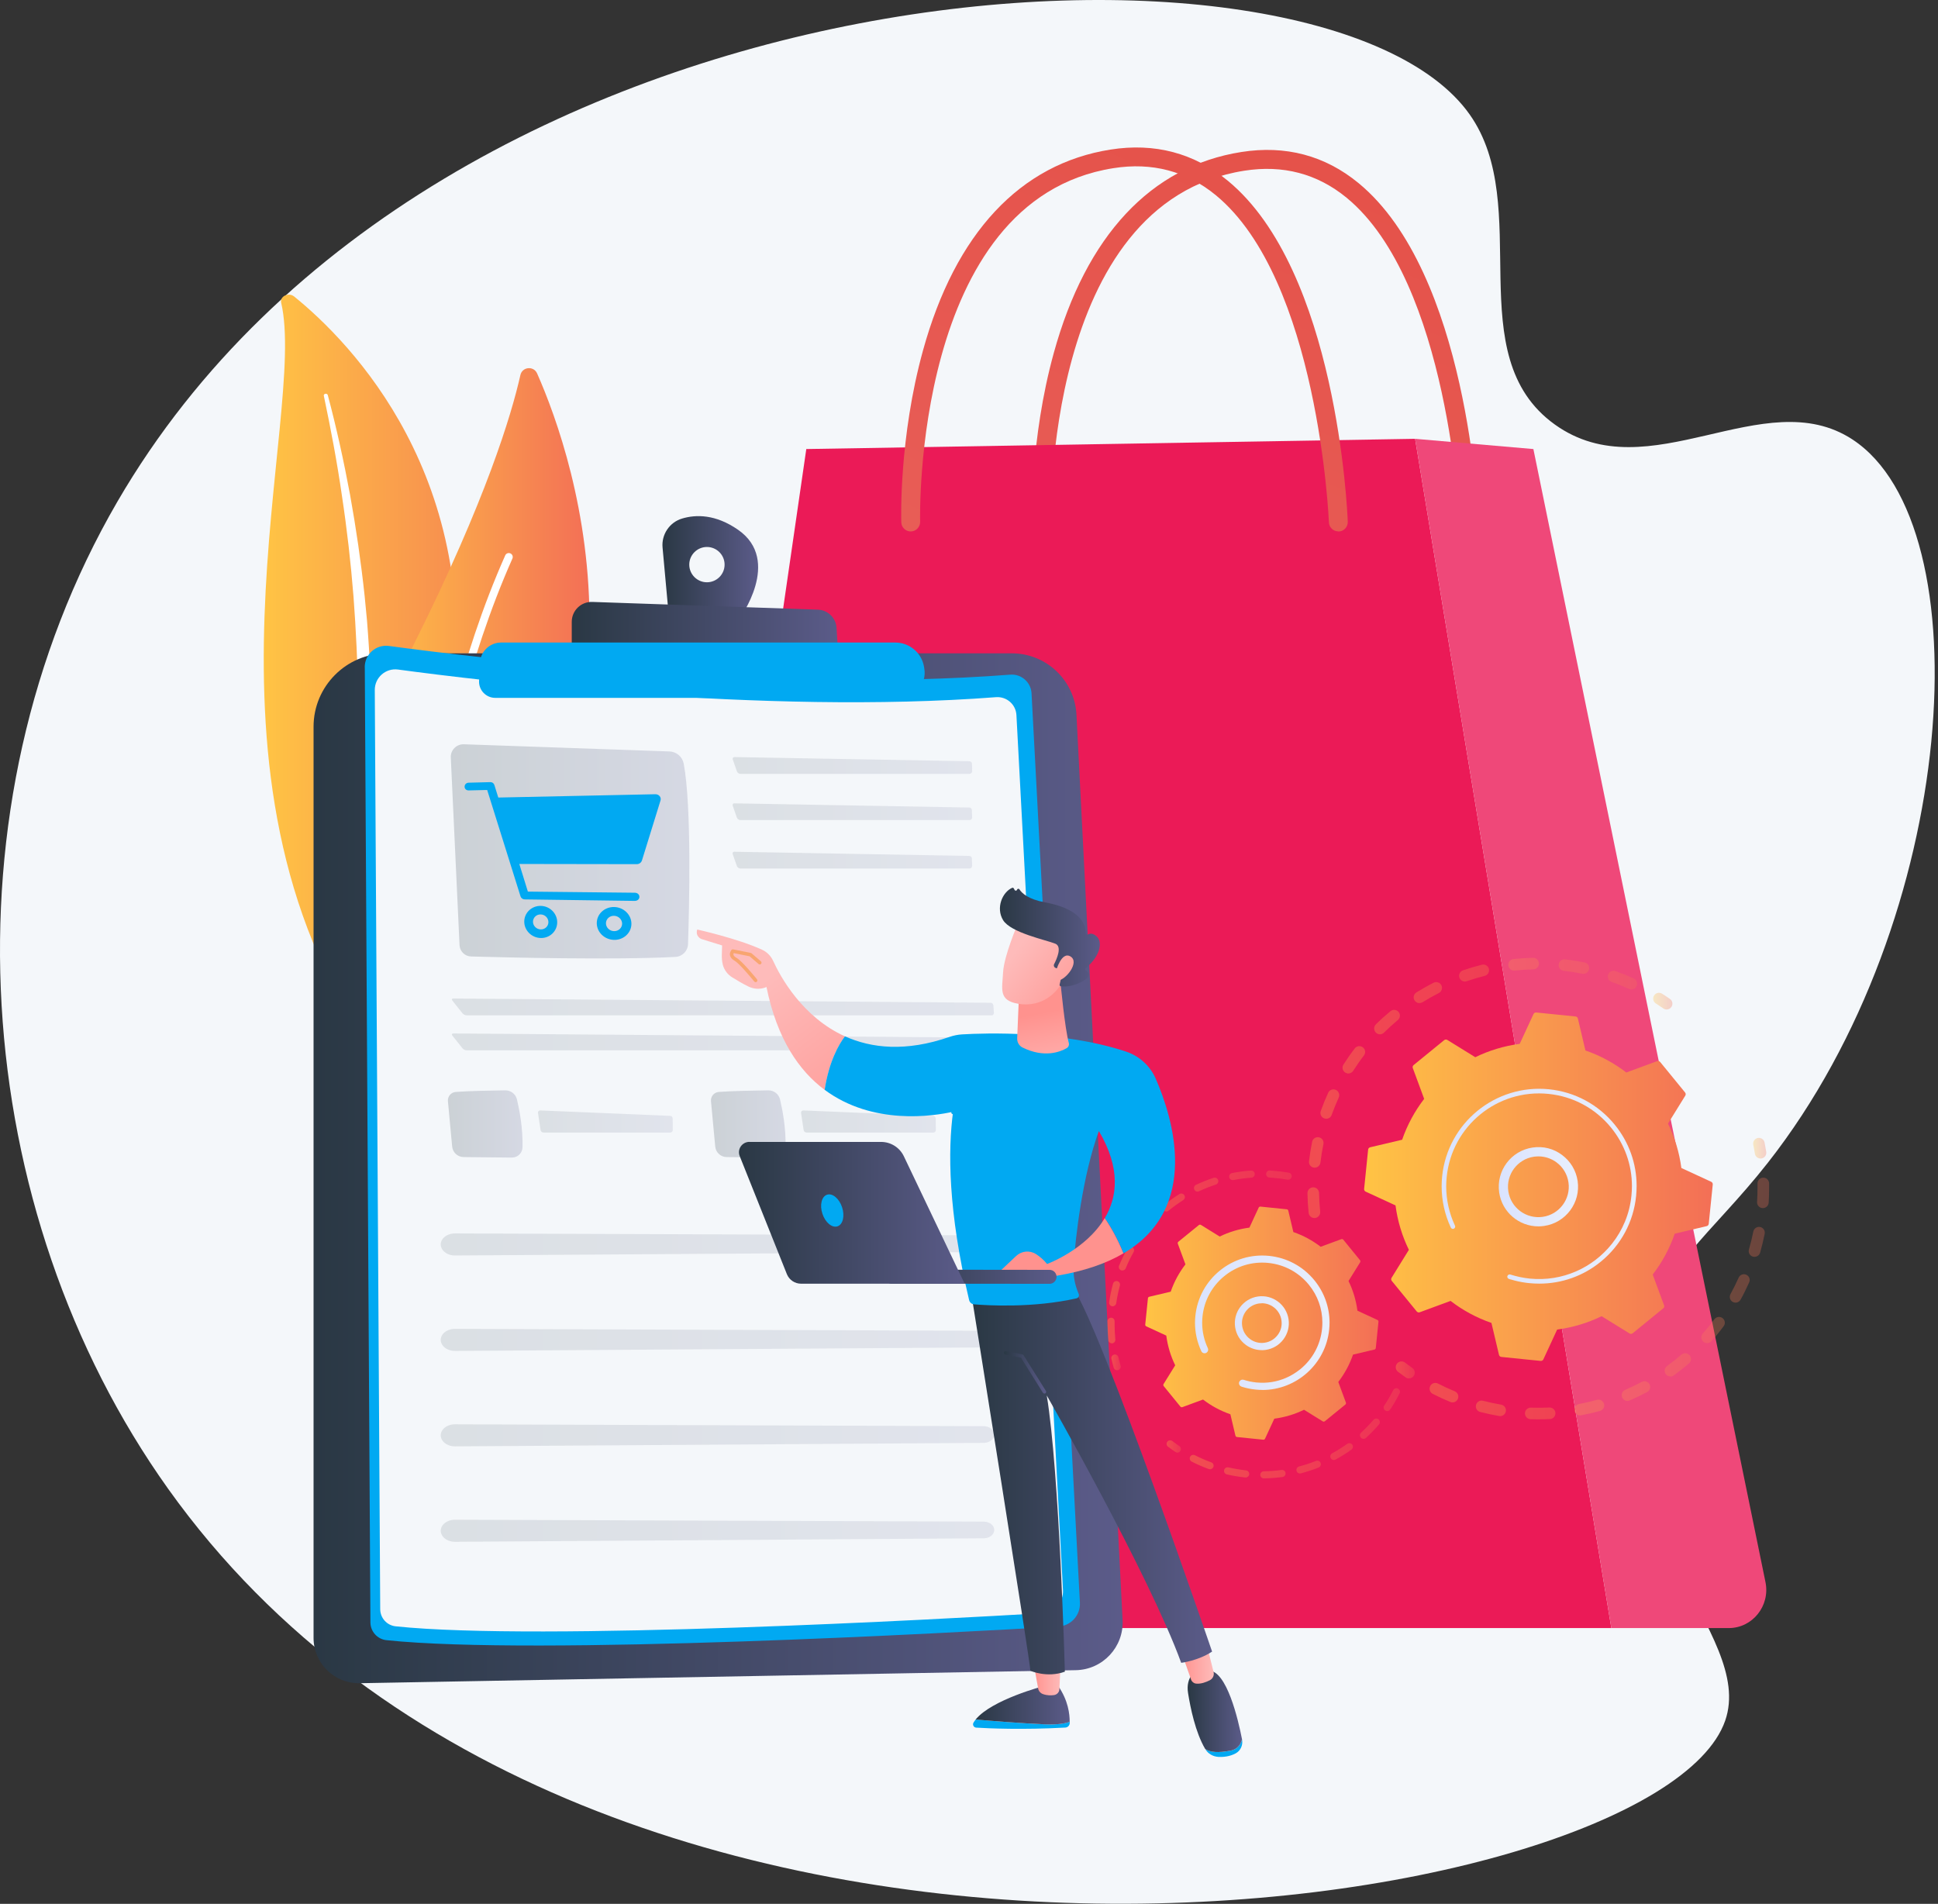
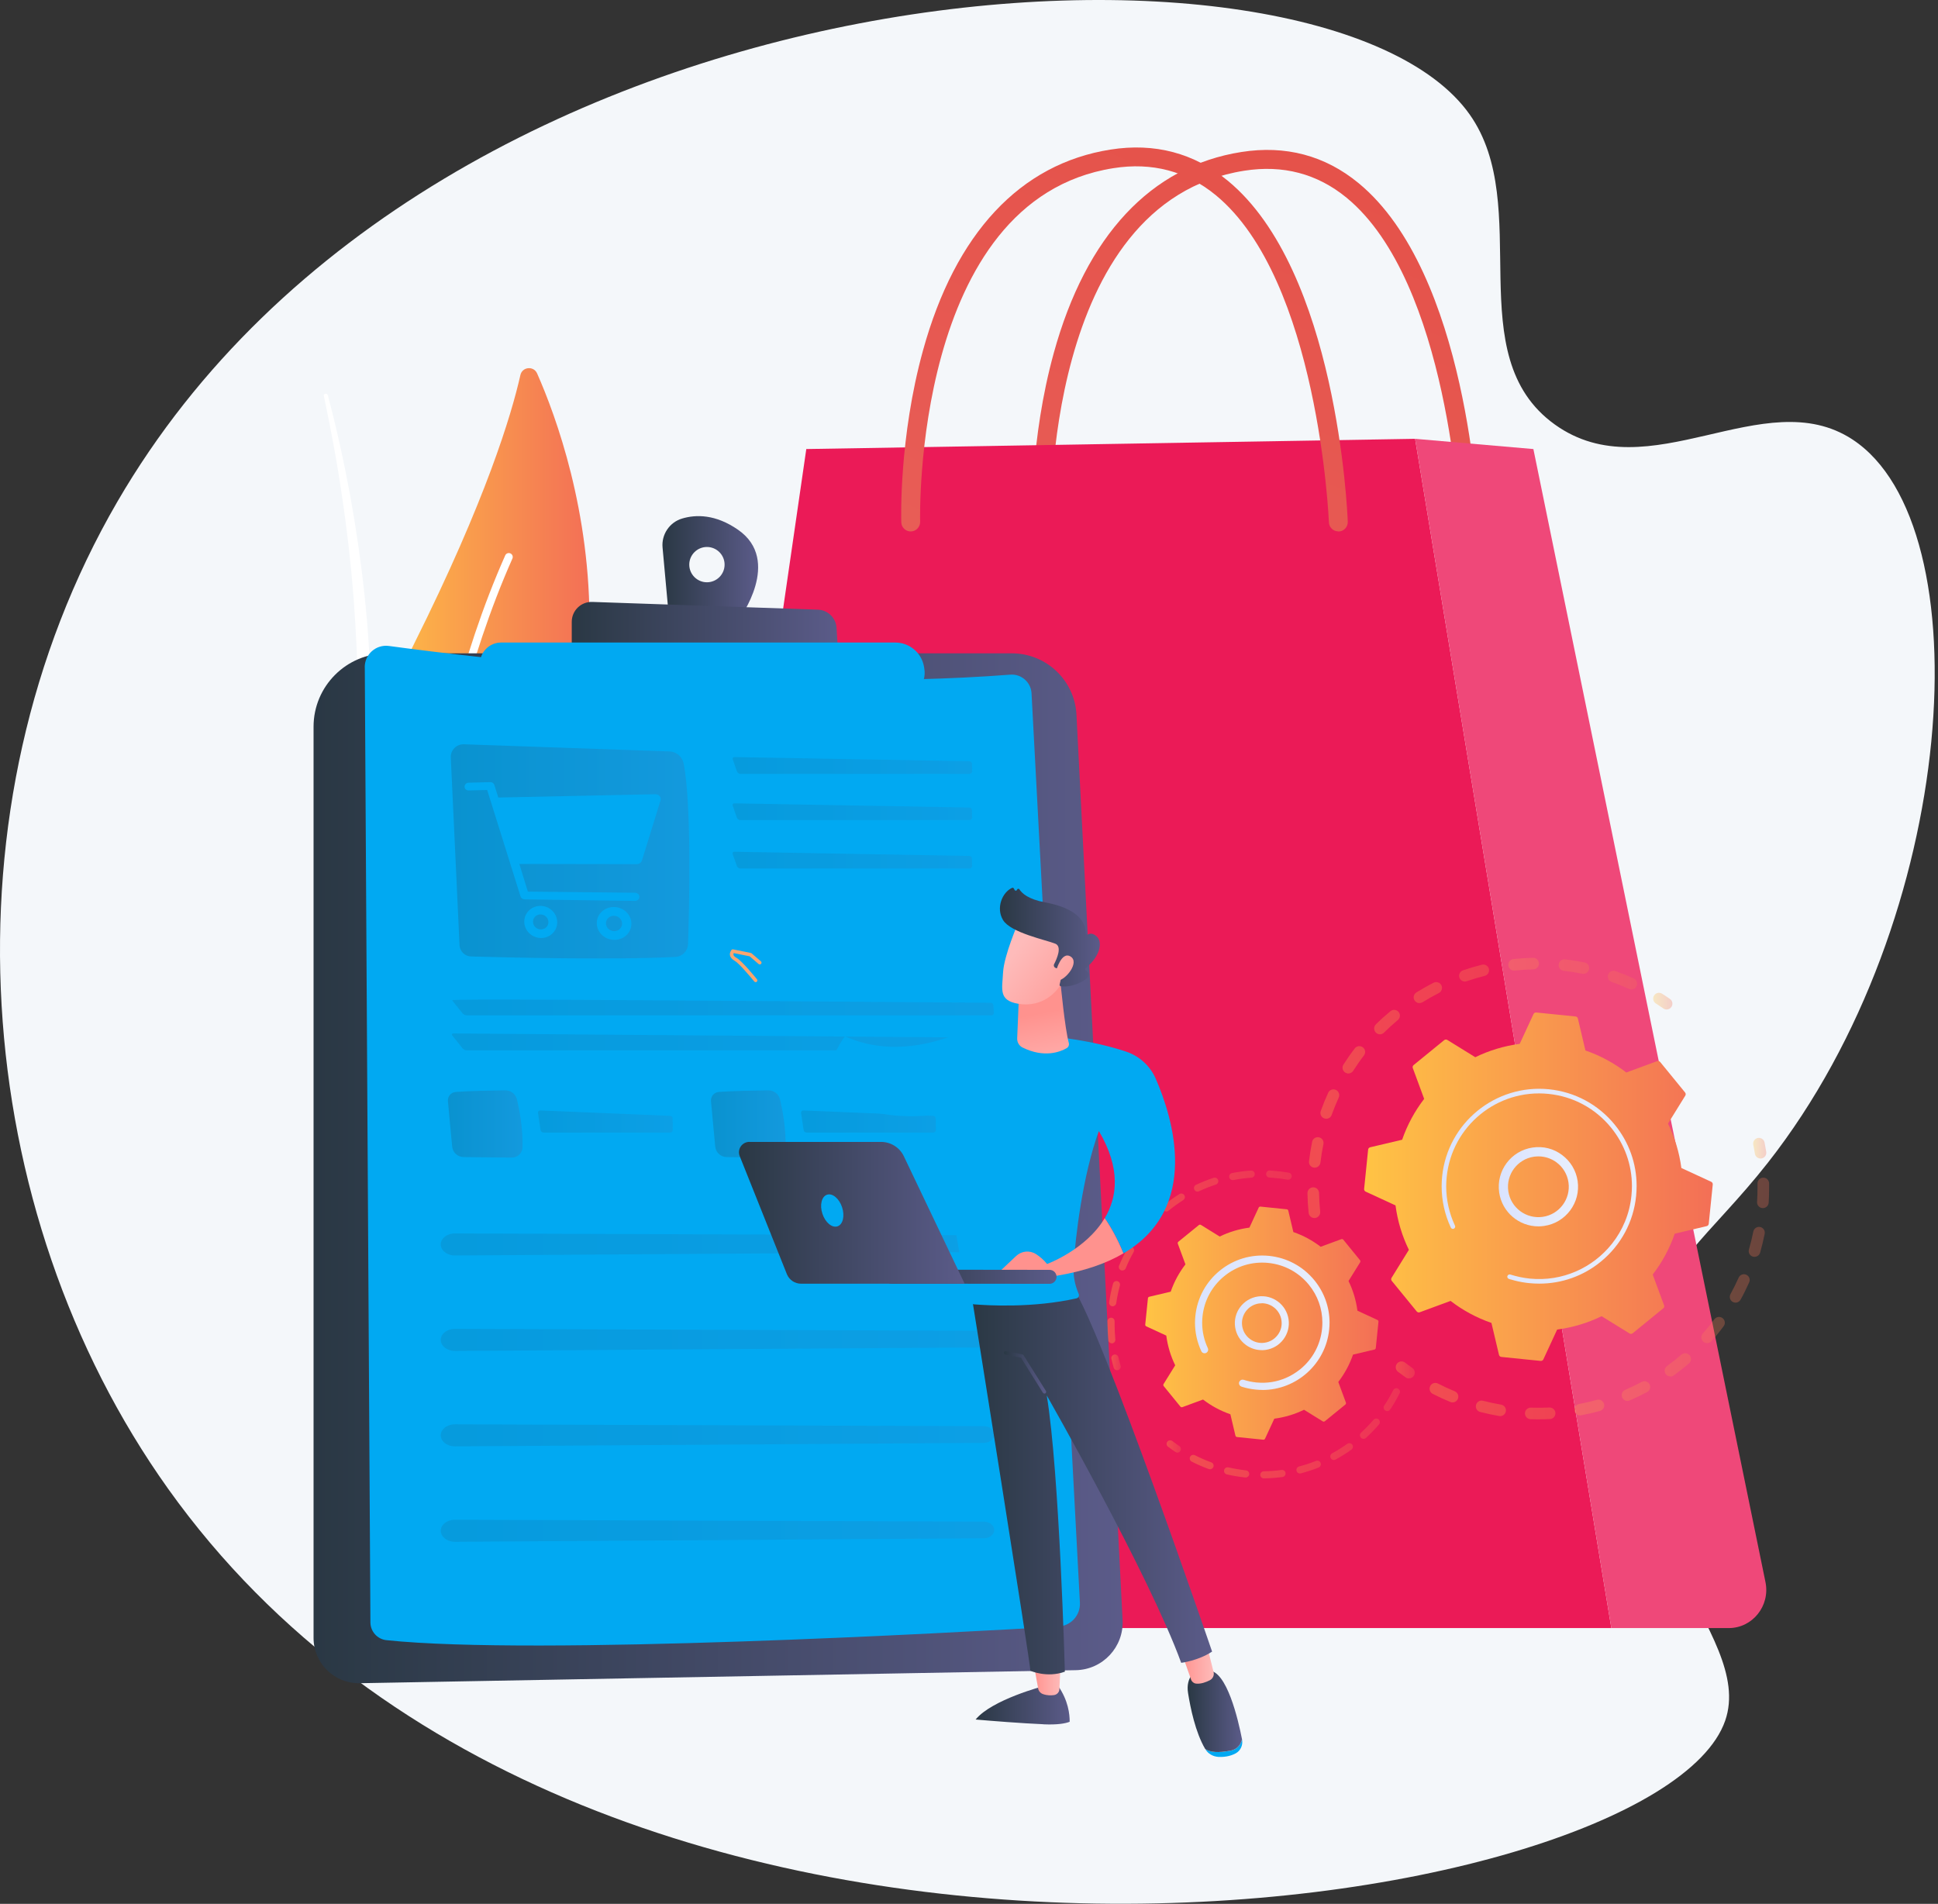
<svg xmlns="http://www.w3.org/2000/svg" width="509" height="500" viewBox="0 0 509 500" fill="none">
  <rect x="0" y="0" width="509" height="500" fill="#333333" stroke="none" />
  <g clip-path="url(#clip0_241_7941)">
    <path d="M385.995 30.06C403.059 54.207 383.045 93.343 408.37 111.493C433.023 129.169 463.299 100.206 486.526 115.409C520.982 137.982 514.704 241.236 464.299 305.386C449.137 324.684 436.482 332.187 430.876 354.007C418.828 400.858 461.152 428.74 453.103 451.903C434.974 504.079 156.1 547.867 44.193 391.046C-8.031 317.82 -15.85 212.06 30.834 131.741C115.219 -13.417 347.704 -24.114 385.995 30.06Z" fill="#F4F7FA" />
-     <path d="M73.845 79.5C73.452 77.813 75.812 76.699 77.271 77.878C92.007 89.82 127.381 125.549 118.562 188.012C107.498 266.382 126.414 294.968 149.969 312.414C149.969 312.414 117.628 304.207 97.286 275.195C47.34 203.951 80.877 109.413 73.845 79.5Z" fill="url(#paint0_linear_241_7941)" />
    <g style="mix-blend-mode:soft-light">
      <path d="M85.058 103.974C86.894 112.706 88.549 121.453 89.811 130.234C91.139 139.014 92.139 147.828 92.844 156.657C93.499 165.487 93.958 174.333 93.991 183.163C94.057 192.009 93.696 200.839 93.286 209.718C92.942 218.58 92.532 227.508 93.172 236.502C93.811 245.479 95.696 254.538 99.45 263.023C100.384 265.137 101.368 267.25 102.499 269.281C103.58 271.345 104.761 273.36 105.99 275.342C108.465 279.323 111.252 283.173 114.35 286.826C120.579 294.116 128.086 300.586 136.348 306.058C137.216 306.631 138.462 306.5 139.134 305.747C139.79 305.01 139.642 303.961 138.806 303.371C136.839 301.979 134.889 300.586 133.02 299.112C132.069 298.391 131.168 297.638 130.234 296.901C129.348 296.131 128.414 295.393 127.562 294.591C124.054 291.462 120.792 288.136 117.841 284.614C111.907 277.603 107.154 269.789 103.548 261.68C101.794 257.617 100.4 253.44 99.384 249.181C98.368 244.922 97.729 240.597 97.368 236.239C96.663 227.508 96.975 218.662 97.253 209.8C97.516 200.937 97.712 192.009 97.466 183.114C97.368 178.658 97.171 174.202 96.876 169.763C96.745 167.535 96.565 165.323 96.401 163.095C96.204 160.868 95.991 158.656 95.761 156.445C94.811 147.582 93.532 138.752 91.942 129.955C90.303 121.175 88.402 112.427 86.09 103.761C86.025 103.516 85.746 103.352 85.451 103.417C85.172 103.466 84.992 103.712 85.041 103.941L85.058 103.974Z" fill="white" />
    </g>
    <path d="M112.006 267.07C110.203 268.986 107.023 268.429 105.941 266.038C99.942 252.818 86.385 213.895 108.777 169.042C127.693 131.168 134.348 108.84 136.676 98.503C137.167 96.308 140.167 96.029 141.069 98.077C151.068 120.716 177.442 197.693 112.006 267.07Z" fill="url(#paint1_linear_241_7941)" />
    <g style="mix-blend-mode:soft-light">
      <path d="M108.728 265.677C108.728 265.677 108.597 265.694 108.531 265.677C107.957 265.677 107.515 265.202 107.515 264.629C107.515 263.99 108.777 199.708 132.692 145.862C132.922 145.338 133.528 145.108 134.053 145.338C134.578 145.567 134.807 146.173 134.578 146.697C110.826 200.151 109.58 264.023 109.564 264.662C109.564 265.169 109.187 265.579 108.711 265.661L108.728 265.677Z" fill="white" />
    </g>
    <path d="M273.546 140.227C272.219 140.227 271.12 139.162 271.071 137.819C271.038 136.918 270.465 115.523 276.775 92.671C285.266 61.89 302.298 43.657 326.016 39.922C337.638 38.087 347.998 40.839 356.8 48.08C385.502 71.67 388.24 134.968 388.338 137.655C388.387 139.014 387.322 140.178 385.961 140.227C384.585 140.259 383.437 139.211 383.388 137.851C383.355 137.213 380.634 74.078 353.653 51.913C345.982 45.623 336.95 43.231 326.787 44.837C274.054 53.126 275.989 136.852 276.021 137.688C276.071 139.047 274.989 140.194 273.628 140.243C273.595 140.243 273.579 140.243 273.546 140.243V140.227Z" fill="url(#paint2_linear_241_7941)" />
    <path d="M169.196 411.277L211.766 117.931L371.668 115.245L423.204 427.577H183.047C174.507 427.577 167.95 419.861 169.196 411.277Z" fill="#EB1A57" />
    <path d="M402.714 117.931L371.668 115.245L423.204 427.577H454.037C460.282 427.577 464.954 421.745 463.692 415.52L402.73 117.931H402.714Z" fill="#EF4879" />
    <path d="M351.507 139.555C350.179 139.555 349.081 138.507 349.031 137.18C348.999 136.541 346.278 73.406 319.297 51.242C311.625 44.951 302.593 42.559 292.43 44.165C239.731 52.454 241.632 136.18 241.665 137.016C241.698 138.376 240.632 139.522 239.272 139.571C237.895 139.621 236.764 138.539 236.715 137.18C236.682 136.279 236.108 114.884 242.419 92.032C250.91 61.251 267.941 43.018 291.66 39.283C303.282 37.448 313.641 40.2 322.444 47.441C351.146 71.031 353.883 134.329 353.982 137.016C354.031 138.376 352.965 139.539 351.605 139.588C351.572 139.588 351.539 139.588 351.507 139.588V139.555Z" fill="url(#paint3_linear_241_7941)" />
    <path d="M82.353 190.862C82.353 180.214 90.991 171.581 101.646 171.581H265.744C274.793 171.581 282.267 178.674 282.726 187.701L294.84 425.464C295.2 432.54 289.627 438.503 282.546 438.634L94.466 442.058C87.811 442.173 82.353 436.816 82.353 430.165V190.862Z" fill="url(#paint4_linear_241_7941)" />
    <path d="M95.794 175.234C95.778 171.827 98.777 169.189 102.154 169.648C124.562 172.679 201.62 182.082 265.335 177.184C268.236 176.954 270.76 179.166 270.924 182.065L283.628 420.893C283.808 424.169 281.3 426.971 278.022 427.167C251.221 428.756 140.872 434.883 101.515 430.755C99.122 430.509 97.302 428.494 97.286 426.086L95.81 175.234H95.794Z" fill="#01A9F2" />
-     <path d="M98.433 181.214C98.416 177.937 101.301 175.398 104.547 175.84C126.118 178.756 200.275 187.799 261.581 183.097C264.384 182.884 266.81 184.998 266.957 187.799L279.185 417.633C279.349 420.778 276.94 423.481 273.792 423.662C248.008 425.185 141.805 431.083 103.924 427.118C101.613 426.872 99.875 424.939 99.859 422.613L98.433 181.214Z" fill="#F4F7FA" />
    <path opacity="0.2" d="M118.398 198.938L120.693 248.214C120.775 249.853 122.086 251.163 123.742 251.196C132.872 251.458 161.328 252.146 177.392 251.311C179.212 251.212 180.654 249.754 180.703 247.936C181.015 238.697 181.687 211.798 179.572 200.56C179.228 198.742 177.671 197.415 175.818 197.349L121.84 195.466C119.89 195.4 118.3 197.005 118.398 198.955V198.938Z" fill="url(#paint5_linear_241_7941)" />
    <g opacity="0.6">
      <path opacity="0.2" d="M254.663 203.23C255.04 203.23 255.335 202.919 255.335 202.542L255.286 200.609C255.286 200.233 254.958 199.921 254.581 199.921L192.915 198.824C192.538 198.824 192.342 199.102 192.456 199.463L193.555 202.608C193.686 202.968 194.096 203.247 194.473 203.247H254.663V203.23Z" fill="url(#paint6_linear_241_7941)" />
    </g>
    <g opacity="0.6">
      <path opacity="0.2" d="M192.899 210.963C192.522 210.963 192.325 211.241 192.44 211.601L193.538 214.747C193.669 215.107 194.079 215.386 194.456 215.386H254.647C255.024 215.386 255.319 215.074 255.319 214.698L255.27 212.765C255.27 212.388 254.942 212.077 254.565 212.077L192.899 210.979V210.963Z" fill="url(#paint7_linear_241_7941)" />
    </g>
    <g opacity="0.6">
      <path opacity="0.2" d="M192.899 223.675C192.522 223.675 192.325 223.953 192.44 224.314L193.538 227.459C193.669 227.819 194.079 228.098 194.456 228.098H254.647C255.024 228.098 255.319 227.787 255.319 227.41L255.27 225.477C255.27 225.1 254.942 224.789 254.565 224.789L192.899 223.691V223.675Z" fill="url(#paint8_linear_241_7941)" />
    </g>
    <g opacity="0.6">
-       <path opacity="0.2" d="M260.401 266.677C260.778 266.677 261.073 266.365 261.04 265.989L260.909 264.039C260.876 263.662 260.548 263.351 260.188 263.351L119.054 262.237C118.677 262.237 118.562 262.466 118.792 262.761L121.464 266.12C121.693 266.414 122.201 266.66 122.578 266.66H260.401V266.677Z" fill="url(#paint9_linear_241_7941)" />
+       <path opacity="0.2" d="M260.401 266.677C260.778 266.677 261.073 266.365 261.04 265.989L260.909 264.039C260.876 263.662 260.548 263.351 260.188 263.351C118.677 262.237 118.562 262.466 118.792 262.761L121.464 266.12C121.693 266.414 122.201 266.66 122.578 266.66H260.401V266.677Z" fill="url(#paint9_linear_241_7941)" />
    </g>
    <g opacity="0.6">
      <path opacity="0.2" d="M119.054 271.427C118.677 271.427 118.562 271.657 118.792 271.951L121.464 275.31C121.693 275.605 122.201 275.85 122.578 275.85H260.401C260.778 275.85 261.073 275.539 261.04 275.162L260.909 273.213C260.876 272.836 260.548 272.525 260.188 272.525L119.054 271.411V271.427Z" fill="url(#paint10_linear_241_7941)" />
    </g>
    <path opacity="0.2" d="M119.677 286.777C123.005 286.515 129.25 286.4 132.692 286.351C134.151 286.334 135.43 287.317 135.774 288.726C136.429 291.478 137.347 296.245 137.233 301.307C137.2 302.814 135.954 304.027 134.446 304.01L121.759 303.879C120.202 303.863 118.907 302.667 118.759 301.127L117.644 289.201C117.53 287.973 118.448 286.875 119.677 286.777Z" fill="url(#paint11_linear_241_7941)" />
    <g opacity="0.6">
      <path opacity="0.2" d="M141.888 291.626C141.511 291.626 141.249 291.904 141.298 292.281L141.97 296.77C142.019 297.146 142.38 297.441 142.757 297.441H176.032C176.409 297.441 176.721 297.13 176.704 296.753L176.671 293.755C176.671 293.379 176.36 293.051 175.983 293.051L141.888 291.626Z" fill="url(#paint12_linear_241_7941)" />
    </g>
    <path opacity="0.2" d="M188.769 286.777C192.096 286.515 198.342 286.4 201.784 286.351C203.243 286.334 204.521 287.317 204.866 288.726C205.521 291.478 206.439 296.245 206.324 301.307C206.292 302.814 205.046 304.027 203.538 304.01L190.851 303.879C189.293 303.863 187.998 302.667 187.851 301.127L186.736 289.201C186.622 287.973 187.539 286.875 188.769 286.777Z" fill="url(#paint13_linear_241_7941)" />
    <g opacity="0.6">
      <path opacity="0.2" d="M210.98 291.626C210.603 291.626 210.341 291.904 210.39 292.281L211.062 296.77C211.111 297.146 211.472 297.441 211.849 297.441H245.124C245.501 297.441 245.812 297.13 245.796 296.753L245.763 293.755C245.763 293.379 245.452 293.051 245.075 293.051L210.98 291.626Z" fill="url(#paint14_linear_241_7941)" />
    </g>
    <g opacity="0.6">
      <path opacity="0.2" d="M115.874 327.567C116.316 328.845 117.808 329.746 119.513 329.729L258.352 328.812C259.925 328.812 261.171 327.796 261.138 326.568C261.105 325.372 259.86 324.422 258.335 324.422L119.496 323.93C117.038 323.93 115.251 325.732 115.874 327.567Z" fill="url(#paint15_linear_241_7941)" />
    </g>
    <g opacity="0.6">
      <path opacity="0.2" d="M115.874 352.631C116.316 353.909 117.808 354.81 119.513 354.793L258.352 353.876C259.925 353.876 261.171 352.86 261.138 351.632C261.105 350.436 259.86 349.486 258.335 349.486L119.496 348.994C117.038 348.994 115.251 350.796 115.874 352.631Z" fill="url(#paint16_linear_241_7941)" />
    </g>
    <g opacity="0.6">
      <path opacity="0.2" d="M115.874 377.695C116.316 378.973 117.808 379.874 119.513 379.857L258.352 378.94C259.925 378.94 261.171 377.924 261.138 376.696C261.105 375.5 259.86 374.55 258.335 374.55L119.496 374.058C117.038 374.058 115.251 375.86 115.874 377.695Z" fill="url(#paint17_linear_241_7941)" />
    </g>
    <g opacity="0.6">
      <path opacity="0.2" d="M115.874 402.759C116.316 404.036 117.808 404.937 119.513 404.921L258.352 404.004C259.925 404.004 261.171 402.988 261.138 401.759C261.105 400.564 259.86 399.613 258.335 399.613L119.496 399.122C117.038 399.122 115.251 400.924 115.874 402.759Z" fill="url(#paint18_linear_241_7941)" />
    </g>
    <path d="M173.212 209.046C172.934 208.718 172.507 208.571 172.065 208.587L130.872 209.456L129.839 206.146C129.692 205.688 129.266 205.393 128.774 205.409L123.119 205.557C122.512 205.557 122.021 205.999 122.021 206.605C122.021 207.211 122.512 207.604 123.119 207.588L127.954 207.473L136.708 235.404C136.855 235.879 137.298 236.19 137.789 236.207L166.705 236.6C167.377 236.6 167.934 236.19 167.934 235.535C167.934 234.88 167.377 234.454 166.705 234.454L138.642 234.159L136.396 226.902L167.246 226.951C167.885 226.951 168.426 226.542 168.606 225.968L173.474 210.242C173.606 209.832 173.524 209.406 173.245 209.079L173.212 209.046Z" fill="#01A9F2" />
    <path d="M142.002 237.91C139.626 237.878 137.691 239.729 137.691 242.039C137.691 244.348 139.609 246.281 142.002 246.347C144.396 246.412 146.346 244.561 146.346 242.219C146.346 239.876 144.396 237.943 142.002 237.91ZM142.002 244.086C140.888 244.054 139.986 243.153 139.986 242.071C139.986 240.99 140.888 240.122 142.002 240.155C143.117 240.171 144.035 241.072 144.035 242.17C144.035 243.267 143.133 244.119 142.002 244.086Z" fill="#01A9F2" />
    <path d="M161.262 238.205C158.771 238.172 156.738 240.056 156.738 242.432C156.738 244.807 158.754 246.773 161.262 246.838C163.77 246.904 165.836 245.004 165.836 242.612C165.836 240.22 163.787 238.238 161.262 238.205ZM161.262 244.545C160.099 244.512 159.148 243.595 159.148 242.481C159.148 241.367 160.099 240.482 161.262 240.515C162.426 240.531 163.393 241.465 163.393 242.579C163.393 243.693 162.443 244.578 161.262 244.545Z" fill="#01A9F2" />
    <path d="M193.866 139.146C187.932 135.017 182.785 135.099 179.162 136.18C175.851 137.163 173.704 140.358 174.015 143.782L175.572 160.851L194.194 162.506C194.194 162.506 205.488 147.238 193.866 139.146ZM185.67 152.922C183.113 152.922 181.031 150.842 181.031 148.286C181.031 145.731 183.113 143.651 185.67 143.651C188.227 143.651 190.309 145.731 190.309 148.286C190.309 150.842 188.227 152.922 185.67 152.922Z" fill="url(#paint19_linear_241_7941)" />
    <path d="M150.166 171.892V163.308C150.166 160.343 152.625 157.968 155.592 158.083L214.799 160.114C217.422 160.196 219.553 162.276 219.717 164.897L220.208 173.137L150.182 171.892H150.166Z" fill="url(#paint20_linear_241_7941)" />
    <path d="M126.053 174.055C126.2 171.09 128.643 168.747 131.626 168.747H235.14C238.861 168.747 242.041 171.417 242.681 175.087L242.763 175.595C243.451 179.608 240.369 183.278 236.288 183.278H130.085C127.643 183.278 125.708 181.246 125.823 178.805L126.053 174.055Z" fill="#01A9F2" />
    <g opacity="0.3">
      <path d="M345.212 319.884C344.442 319.884 343.786 319.311 343.704 318.524C343.524 316.821 343.425 315.084 343.393 313.364C343.393 312.529 344.048 311.841 344.884 311.824H344.917C345.737 311.824 346.425 312.479 346.441 313.315C346.474 314.953 346.573 316.608 346.736 318.213C346.818 319.049 346.212 319.786 345.392 319.884C345.343 319.884 345.278 319.884 345.228 319.884H345.212ZM345.31 306.664C345.31 306.664 345.196 306.664 345.13 306.664C344.294 306.566 343.704 305.812 343.802 304.977C343.999 303.273 344.278 301.553 344.622 299.866C344.786 299.047 345.589 298.522 346.409 298.686C347.228 298.85 347.753 299.653 347.589 300.472C347.261 302.061 346.999 303.699 346.802 305.321C346.704 306.091 346.048 306.664 345.294 306.664H345.31ZM348.31 293.804C348.146 293.804 347.966 293.772 347.802 293.723C347.015 293.444 346.605 292.576 346.884 291.789C347.458 290.168 348.113 288.562 348.835 286.99C349.179 286.22 350.08 285.892 350.851 286.236C351.621 286.58 351.949 287.481 351.605 288.251C350.933 289.742 350.31 291.265 349.753 292.805C349.539 293.428 348.949 293.821 348.327 293.821L348.31 293.804ZM354.129 281.928C353.851 281.928 353.572 281.846 353.31 281.682C352.605 281.24 352.392 280.29 352.851 279.585C353.769 278.144 354.769 276.702 355.818 275.342C356.326 274.671 357.276 274.556 357.949 275.064C358.621 275.572 358.735 276.522 358.227 277.193C357.227 278.488 356.293 279.847 355.408 281.223C355.113 281.682 354.621 281.928 354.129 281.928ZM362.44 271.64C362.046 271.64 361.653 271.493 361.358 271.181C360.768 270.592 360.768 269.625 361.358 269.035C362.571 267.823 363.866 266.66 365.194 265.563C365.833 265.022 366.8 265.12 367.325 265.759C367.866 266.398 367.767 267.365 367.128 267.889C365.866 268.937 364.653 270.051 363.489 271.198C363.194 271.493 362.801 271.64 362.423 271.64H362.44ZM372.816 263.449C372.308 263.449 371.816 263.204 371.521 262.729C371.078 262.024 371.291 261.074 372.013 260.632C373.472 259.731 374.996 258.862 376.52 258.093C377.274 257.716 378.176 258.011 378.569 258.748C378.946 259.501 378.651 260.402 377.914 260.795C376.455 261.533 375.012 262.352 373.635 263.204C373.39 263.351 373.111 263.433 372.832 263.433L372.816 263.449ZM428.45 259.845C428.237 259.845 428.024 259.796 427.827 259.714C426.335 259.043 424.811 258.42 423.27 257.88C422.483 257.601 422.073 256.733 422.352 255.947C422.631 255.16 423.499 254.751 424.286 255.029C425.909 255.602 427.532 256.258 429.089 256.962C429.859 257.306 430.187 258.207 429.843 258.977C429.581 259.534 429.04 259.862 428.466 259.862L428.45 259.845ZM384.749 257.781C384.126 257.781 383.536 257.388 383.307 256.766C383.028 255.979 383.454 255.111 384.241 254.833C385.864 254.276 387.536 253.784 389.208 253.358C390.027 253.162 390.847 253.653 391.044 254.456C391.24 255.275 390.749 256.094 389.945 256.291C388.355 256.684 386.782 257.159 385.241 257.683C385.077 257.732 384.913 257.765 384.749 257.765V257.781ZM415.861 255.766C415.762 255.766 415.664 255.766 415.549 255.734C413.943 255.406 412.32 255.144 410.697 254.964C409.861 254.865 409.271 254.112 409.37 253.276C409.468 252.441 410.222 251.851 411.058 251.949C412.763 252.146 414.484 252.424 416.172 252.768C416.992 252.932 417.533 253.735 417.352 254.554C417.205 255.275 416.566 255.766 415.861 255.766ZM397.65 254.898C396.879 254.898 396.223 254.325 396.141 253.538C396.06 252.703 396.65 251.966 397.486 251.867C399.19 251.687 400.928 251.573 402.649 251.54C402.649 251.54 402.665 251.54 402.682 251.54C403.501 251.54 404.173 252.195 404.206 253.031C404.223 253.866 403.551 254.554 402.715 254.587C401.075 254.62 399.436 254.734 397.813 254.898C397.764 254.898 397.699 254.898 397.65 254.898Z" fill="url(#paint21_linear_241_7941)" />
      <path d="M437.728 265.12C437.433 265.12 437.122 265.038 436.859 264.842C436.22 264.399 435.548 263.957 434.892 263.531C434.187 263.089 433.974 262.139 434.433 261.434C434.876 260.73 435.827 260.517 436.531 260.976C437.236 261.418 437.925 261.877 438.597 262.352C439.285 262.827 439.449 263.777 438.974 264.465C438.679 264.891 438.203 265.12 437.728 265.12Z" fill="url(#paint22_linear_241_7941)" />
    </g>
    <g opacity="0.3">
      <path d="M462.397 304.256C461.659 304.256 461.02 303.732 460.905 302.978C460.774 302.208 460.643 301.422 460.479 300.652C460.315 299.833 460.84 299.03 461.659 298.866C462.479 298.703 463.282 299.227 463.446 300.046C463.61 300.865 463.758 301.684 463.889 302.503C464.02 303.339 463.462 304.108 462.627 304.24C462.545 304.24 462.463 304.256 462.381 304.256H462.397Z" fill="url(#paint23_linear_241_7941)" />
      <path d="M404.076 372.747C403.371 372.747 402.682 372.748 401.977 372.715C401.141 372.682 400.486 371.978 400.519 371.142C400.551 370.307 401.256 369.651 402.092 369.684C403.715 369.733 405.338 369.733 406.928 369.651C407.764 369.619 408.485 370.257 408.518 371.093C408.567 371.928 407.911 372.649 407.075 372.682C406.092 372.731 405.092 372.747 404.092 372.747H404.076ZM393.995 371.896C393.913 371.896 393.831 371.896 393.732 371.879C392.06 371.601 390.388 371.24 388.749 370.814C387.93 370.602 387.454 369.782 387.667 368.963C387.88 368.144 388.7 367.669 389.52 367.882C391.077 368.292 392.667 368.619 394.257 368.898C395.076 369.045 395.634 369.815 395.503 370.651C395.372 371.388 394.732 371.912 394.011 371.912L393.995 371.896ZM414.993 371.732C414.271 371.732 413.632 371.224 413.501 370.503C413.353 369.684 413.894 368.881 414.714 368.734C416.287 368.439 417.877 368.062 419.418 367.636C420.222 367.407 421.058 367.882 421.287 368.685C421.517 369.488 421.041 370.323 420.238 370.552C418.599 371.011 416.943 371.388 415.271 371.699C415.173 371.715 415.074 371.732 414.993 371.732ZM381.488 368.308C381.291 368.308 381.094 368.275 380.914 368.193C379.357 367.555 377.799 366.834 376.291 366.064C375.554 365.687 375.259 364.77 375.636 364.016C376.013 363.263 376.931 362.984 377.685 363.361C379.111 364.098 380.586 364.77 382.078 365.392C382.848 365.703 383.225 366.604 382.897 367.374C382.651 367.964 382.094 368.308 381.488 368.308ZM427.434 367.931C426.844 367.931 426.287 367.587 426.041 367.014C425.713 366.244 426.057 365.359 426.827 365.015C428.303 364.376 429.762 363.672 431.188 362.919C431.925 362.525 432.843 362.804 433.237 363.541C433.63 364.278 433.351 365.196 432.614 365.589C431.122 366.391 429.581 367.129 428.024 367.8C427.827 367.882 427.631 367.931 427.418 367.931H427.434ZM438.728 361.493C438.253 361.493 437.794 361.28 437.499 360.871C437.007 360.199 437.154 359.249 437.826 358.758C439.121 357.807 440.4 356.808 441.613 355.76C442.252 355.219 443.203 355.285 443.76 355.924C444.301 356.562 444.236 357.513 443.596 358.07C442.318 359.167 440.974 360.232 439.597 361.231C439.334 361.428 439.023 361.526 438.712 361.526L438.728 361.493ZM448.35 352.746C447.989 352.746 447.629 352.614 447.35 352.369C446.727 351.812 446.662 350.862 447.219 350.223C448.284 349.011 449.317 347.749 450.268 346.471C450.776 345.8 451.71 345.652 452.399 346.16C453.071 346.668 453.218 347.618 452.71 348.29C451.71 349.649 450.628 350.976 449.497 352.238C449.202 352.582 448.776 352.746 448.366 352.746H448.35ZM455.841 342.114C455.595 342.114 455.349 342.048 455.103 341.934C454.366 341.524 454.103 340.607 454.497 339.87C455.267 338.461 455.988 337.003 456.644 335.545C456.988 334.775 457.89 334.431 458.644 334.775C459.414 335.119 459.759 336.02 459.414 336.773C458.726 338.313 457.972 339.853 457.152 341.328C456.874 341.835 456.349 342.114 455.825 342.114H455.841ZM460.808 330.09C460.677 330.09 460.529 330.073 460.381 330.024C459.578 329.795 459.103 328.959 459.349 328.14C459.791 326.6 460.185 325.011 460.496 323.439C460.66 322.62 461.463 322.079 462.283 322.243C463.103 322.407 463.643 323.209 463.48 324.029C463.152 325.683 462.742 327.354 462.283 328.976C462.086 329.647 461.48 330.073 460.824 330.073L460.808 330.09ZM463.004 317.279C463.004 317.279 462.939 317.279 462.906 317.279C462.07 317.23 461.431 316.509 461.48 315.674C461.545 314.494 461.595 313.299 461.595 312.119C461.595 311.693 461.595 311.267 461.595 310.841C461.578 310.006 462.234 309.301 463.086 309.285C463.939 309.252 464.611 309.924 464.643 310.776C464.643 311.218 464.643 311.677 464.643 312.119C464.643 313.364 464.611 314.625 464.529 315.854C464.479 316.657 463.807 317.279 463.021 317.279H463.004Z" fill="url(#paint24_linear_241_7941)" />
      <path d="M370.046 362.018C369.751 362.018 369.439 361.936 369.177 361.739C368.505 361.264 367.833 360.773 367.177 360.265C366.505 359.757 366.39 358.807 366.899 358.135C367.407 357.463 368.357 357.349 369.029 357.857C369.652 358.332 370.292 358.807 370.931 359.249C371.619 359.724 371.783 360.674 371.308 361.362C371.013 361.788 370.537 362.001 370.062 362.001L370.046 362.018Z" fill="url(#paint25_linear_241_7941)" />
    </g>
    <path d="M372.095 344.424C372.292 344.653 372.603 344.751 372.882 344.637L380.979 341.655C384.176 344.112 387.782 346.078 391.716 347.438L393.699 355.825C393.765 356.12 394.011 356.333 394.322 356.366L404.633 357.414C404.928 357.447 405.223 357.283 405.354 357.005L408.977 349.174C413.091 348.634 417.025 347.438 420.647 345.669L427.991 350.206C428.253 350.37 428.581 350.337 428.811 350.157L436.843 343.605C437.072 343.408 437.17 343.097 437.056 342.818L434.072 334.726C436.531 331.531 438.498 327.927 439.859 323.996L448.251 322.014C448.546 321.948 448.759 321.702 448.792 321.391L449.841 311.087C449.874 310.792 449.71 310.497 449.432 310.366L441.596 306.746C441.055 302.634 439.859 298.703 438.088 295.082L442.629 287.743C442.793 287.481 442.76 287.153 442.58 286.924L436.023 278.897C435.826 278.668 435.515 278.57 435.236 278.684L427.139 281.666C423.942 279.208 420.336 277.243 416.402 275.883L414.419 267.496C414.353 267.201 414.107 266.988 413.796 266.955L403.485 265.907C403.19 265.874 402.895 266.038 402.764 266.316L399.141 274.147C395.027 274.687 391.093 275.883 387.47 277.652L380.127 273.114C379.865 272.951 379.537 272.983 379.307 273.164L371.275 279.716C371.046 279.913 370.947 280.224 371.062 280.503L374.046 288.595C371.587 291.79 369.62 295.393 368.259 299.325L359.867 301.307C359.572 301.373 359.358 301.618 359.326 301.93L358.277 312.234C358.244 312.529 358.408 312.823 358.686 312.955L366.522 316.575C367.063 320.687 368.259 324.618 370.03 328.239L365.489 335.578C365.325 335.84 365.358 336.167 365.538 336.397L372.095 344.424Z" fill="url(#paint26_linear_241_7941)" />
    <path d="M404.043 322.079C398.961 322.079 394.503 318.361 393.749 313.184C392.913 307.499 396.847 302.208 402.535 301.373C405.289 300.963 408.026 301.651 410.255 303.322C412.485 304.977 413.943 307.401 414.353 310.153C415.189 315.838 411.255 321.129 405.567 321.964C405.059 322.046 404.551 322.079 404.043 322.079ZM404.059 303.699C403.666 303.699 403.272 303.732 402.879 303.781C398.519 304.42 395.503 308.482 396.142 312.84C396.781 317.197 400.846 320.212 405.207 319.573C409.567 318.934 412.583 314.871 411.944 310.514C411.632 308.401 410.518 306.549 408.813 305.272C407.419 304.24 405.764 303.699 404.076 303.699H404.059Z" fill="url(#paint27_linear_241_7941)" />
    <path d="M404.256 337.117C403.387 337.117 402.502 337.068 401.633 336.986C401.355 336.954 401.076 336.921 400.797 336.888C399.437 336.708 398.093 336.413 396.798 336.02C396.781 336.02 396.765 336.02 396.749 336.02C396.7 336.02 396.65 335.987 396.601 335.971C396.503 335.938 396.404 335.905 396.306 335.872C396.044 335.791 395.88 335.545 395.88 335.299C395.88 335.234 395.88 335.168 395.913 335.119C396.011 334.808 396.355 334.627 396.683 334.726C398.322 335.25 400.027 335.61 401.765 335.791C410.37 336.659 418.386 332.94 423.385 326.617C426.172 323.095 428.008 318.786 428.483 314.003C428.565 313.168 428.614 312.332 428.614 311.497C428.614 305.91 426.697 300.521 423.123 296.131C419.009 291.085 413.173 287.94 406.682 287.285C393.29 285.925 381.324 295.705 379.963 309.072C379.882 309.891 379.832 310.727 379.832 311.546C379.832 315.117 380.619 318.639 382.127 321.866C382.16 321.948 382.193 322.03 382.193 322.128C382.193 322.358 382.062 322.571 381.849 322.685C381.537 322.833 381.176 322.685 381.045 322.39C379.455 318.999 378.636 315.297 378.636 311.546C378.636 310.678 378.685 309.809 378.767 308.957C380.193 294.918 392.782 284.664 406.813 286.072C413.616 286.76 419.746 290.053 424.074 295.344C427.844 299.948 429.844 305.599 429.844 311.464C429.844 312.332 429.795 313.217 429.713 314.101C429.024 320.9 425.729 327.026 420.435 331.351C415.829 335.119 410.174 337.117 404.289 337.117H404.256Z" fill="url(#paint28_linear_241_7941)" />
    <g opacity="0.3">
      <path d="M293.414 359.872C293.004 359.872 292.627 359.609 292.512 359.2C292.283 358.43 292.086 357.66 291.906 356.874C291.791 356.366 292.102 355.874 292.61 355.743C293.119 355.629 293.61 355.94 293.741 356.448C293.905 357.185 294.102 357.939 294.315 358.659C294.463 359.151 294.184 359.675 293.676 359.822C293.594 359.855 293.496 359.855 293.414 359.855V359.872Z" fill="url(#paint29_linear_241_7941)" />
      <path d="M292.02 352.795C291.545 352.795 291.135 352.434 291.086 351.959C290.955 350.6 290.873 349.207 290.873 347.847C290.873 347.553 290.873 347.274 290.873 346.979C290.873 346.455 291.348 346.078 291.824 346.062C292.348 346.062 292.758 346.504 292.742 347.012C292.742 347.29 292.742 347.569 292.742 347.847C292.742 349.158 292.807 350.469 292.938 351.779C292.988 352.287 292.611 352.746 292.102 352.811C292.07 352.811 292.037 352.811 292.004 352.811L292.02 352.795ZM292.234 343.064C292.234 343.064 292.152 343.064 292.102 343.064C291.594 342.982 291.234 342.507 291.316 341.999C291.545 340.361 291.889 338.706 292.332 337.117C292.463 336.626 292.988 336.331 293.479 336.462C293.971 336.593 294.266 337.117 294.135 337.609C293.725 339.132 293.397 340.705 293.168 342.261C293.102 342.72 292.693 343.064 292.234 343.064ZM294.791 333.677C294.676 333.677 294.545 333.661 294.43 333.612C293.955 333.415 293.725 332.875 293.922 332.383C294.561 330.843 295.282 329.336 296.102 327.895C296.364 327.436 296.922 327.288 297.381 327.534C297.823 327.796 297.987 328.353 297.741 328.812C296.954 330.188 296.266 331.63 295.659 333.088C295.512 333.448 295.168 333.661 294.791 333.661V333.677ZM299.577 325.208C299.38 325.208 299.184 325.143 299.02 325.028C298.61 324.717 298.512 324.127 298.823 323.717C299.807 322.39 300.888 321.096 302.036 319.9C302.396 319.524 302.987 319.507 303.364 319.868C303.741 320.228 303.757 320.818 303.396 321.195C302.298 322.341 301.282 323.57 300.331 324.831C300.151 325.077 299.872 325.208 299.577 325.208ZM306.298 318.164C306.019 318.164 305.757 318.049 305.577 317.82C305.249 317.427 305.314 316.837 305.708 316.509C306.986 315.461 308.347 314.478 309.756 313.593C310.199 313.315 310.773 313.446 311.051 313.888C311.33 314.331 311.199 314.904 310.756 315.182C309.429 316.034 308.117 316.968 306.904 317.967C306.724 318.115 306.527 318.18 306.314 318.18L306.298 318.164ZM314.526 312.955C314.182 312.955 313.838 312.758 313.674 312.414C313.461 311.939 313.658 311.382 314.117 311.169C315.625 310.465 317.182 309.842 318.756 309.318C319.247 309.154 319.772 309.433 319.936 309.924C320.1 310.415 319.821 310.94 319.329 311.103C317.821 311.595 316.346 312.185 314.903 312.856C314.772 312.922 314.641 312.938 314.51 312.938L314.526 312.955ZM323.771 309.924C323.329 309.924 322.935 309.613 322.854 309.17C322.755 308.663 323.083 308.171 323.591 308.073C325.214 307.762 326.886 307.532 328.541 307.418C329.066 307.385 329.509 307.778 329.541 308.286C329.574 308.81 329.181 309.252 328.673 309.285C327.083 309.4 325.509 309.613 323.952 309.908C323.886 309.908 323.837 309.924 323.771 309.924ZM338.327 309.809C338.327 309.809 338.213 309.809 338.163 309.809C336.819 309.564 335.442 309.4 334.049 309.301C333.836 309.301 333.639 309.269 333.426 309.269C332.902 309.236 332.508 308.794 332.541 308.286C332.574 307.762 333.016 307.352 333.525 307.401C333.738 307.401 333.967 307.434 334.18 307.45C335.623 307.549 337.065 307.729 338.491 307.975C338.999 308.073 339.344 308.548 339.245 309.056C339.163 309.514 338.77 309.826 338.327 309.826V309.809Z" fill="url(#paint30_linear_241_7941)" />
    </g>
    <g opacity="0.3">
      <path d="M331.934 388.261C331.426 388.261 330.999 387.851 330.999 387.344C330.999 386.819 331.409 386.393 331.917 386.393C333.475 386.377 335.048 386.262 336.589 386.049C337.097 385.984 337.573 386.344 337.638 386.852C337.704 387.36 337.343 387.835 336.835 387.9C335.229 388.113 333.573 388.245 331.934 388.261ZM327.147 388.032C327.147 388.032 327.082 388.032 327.049 388.032C325.426 387.851 323.803 387.589 322.213 387.212C321.705 387.098 321.394 386.59 321.509 386.082C321.623 385.574 322.131 385.263 322.64 385.378C324.164 385.722 325.705 385.984 327.262 386.164C327.77 386.213 328.147 386.688 328.098 387.196C328.049 387.671 327.639 388.032 327.164 388.032H327.147ZM341.425 386.983C341.015 386.983 340.621 386.705 340.523 386.279C340.392 385.787 340.687 385.263 341.195 385.132C342.703 384.739 344.195 384.247 345.637 383.674C346.113 383.477 346.67 383.723 346.85 384.198C347.047 384.673 346.801 385.23 346.326 385.411C344.818 386.017 343.244 386.524 341.654 386.95C341.572 386.967 341.49 386.983 341.408 386.983H341.425ZM317.82 385.869C317.706 385.869 317.607 385.853 317.493 385.82C315.952 385.263 314.444 384.608 312.985 383.854C312.526 383.625 312.346 383.052 312.575 382.593C312.805 382.134 313.378 381.954 313.837 382.183C315.231 382.888 316.673 383.527 318.132 384.051C318.624 384.231 318.87 384.772 318.689 385.247C318.558 385.623 318.197 385.869 317.804 385.869H317.82ZM350.325 383.445C349.998 383.445 349.67 383.265 349.506 382.953C349.26 382.495 349.424 381.921 349.883 381.675C351.243 380.938 352.587 380.086 353.85 379.185C354.276 378.891 354.85 378.989 355.161 379.398C355.456 379.824 355.358 380.398 354.948 380.709C353.62 381.659 352.227 382.527 350.784 383.314C350.637 383.396 350.489 383.428 350.342 383.428L350.325 383.445ZM358.112 377.875C357.849 377.875 357.603 377.777 357.423 377.564C357.079 377.187 357.095 376.597 357.489 376.237C358.636 375.188 359.734 374.058 360.751 372.879C361.095 372.485 361.685 372.436 362.078 372.78C362.472 373.124 362.521 373.714 362.177 374.107C361.111 375.336 359.964 376.532 358.767 377.629C358.587 377.793 358.357 377.875 358.128 377.875H358.112ZM364.34 370.602C364.16 370.602 363.98 370.552 363.816 370.438C363.39 370.159 363.275 369.569 363.554 369.144C364.422 367.849 365.209 366.49 365.914 365.097C366.144 364.639 366.717 364.442 367.176 364.688C367.635 364.917 367.832 365.49 367.586 365.949C366.848 367.407 366.029 368.832 365.111 370.192C364.931 370.47 364.635 370.602 364.324 370.602H364.34Z" fill="url(#paint31_linear_241_7941)" />
      <path d="M309.248 381.495C309.068 381.495 308.887 381.446 308.723 381.331C308.051 380.889 307.412 380.414 306.773 379.939C306.363 379.628 306.281 379.038 306.593 378.629C306.904 378.219 307.494 378.137 307.904 378.448C308.494 378.907 309.133 379.349 309.756 379.792C310.182 380.086 310.297 380.66 310.002 381.086C309.822 381.348 309.527 381.495 309.232 381.495H309.248Z" fill="url(#paint32_linear_241_7941)" />
    </g>
    <path d="M310.018 369.406C310.15 369.569 310.363 369.619 310.543 369.553L315.969 367.555C318.1 369.193 320.526 370.52 323.148 371.421L324.476 377.039C324.525 377.236 324.689 377.384 324.886 377.4L331.787 378.104C331.984 378.121 332.18 378.022 332.262 377.826L334.688 372.584C337.442 372.223 340.081 371.421 342.491 370.241L347.408 373.288C347.589 373.386 347.802 373.386 347.966 373.255L353.342 368.881C353.506 368.75 353.555 368.537 353.49 368.357L351.49 362.935C353.129 360.805 354.457 358.381 355.358 355.76L360.981 354.433C361.177 354.384 361.325 354.22 361.341 354.023L362.046 347.127C362.062 346.93 361.964 346.733 361.767 346.652L356.522 344.227C356.161 341.475 355.358 338.838 354.178 336.429L357.227 331.515C357.325 331.335 357.325 331.122 357.194 330.958L352.818 325.585C352.686 325.421 352.473 325.372 352.293 325.437L346.867 327.436C344.736 325.798 342.31 324.471 339.688 323.57L338.36 317.951C338.311 317.754 338.147 317.607 337.95 317.591L331.049 316.886C330.852 316.87 330.656 316.968 330.574 317.165L328.148 322.407C325.394 322.767 322.755 323.57 320.345 324.749L315.428 321.702C315.247 321.588 315.034 321.604 314.87 321.735L309.494 326.109C309.33 326.24 309.281 326.453 309.346 326.633L311.346 332.056C309.707 334.185 308.379 336.61 307.478 339.231L301.855 340.558C301.659 340.607 301.511 340.771 301.495 340.967L300.79 347.864C300.773 348.06 300.872 348.257 301.069 348.339L306.314 350.763C306.675 353.515 307.478 356.153 308.658 358.561L305.609 363.476C305.494 363.656 305.511 363.869 305.642 364.032L310.018 369.406Z" fill="url(#paint33_linear_241_7941)" />
    <path d="M331.394 354.58C329.886 354.58 328.411 354.105 327.181 353.188C325.657 352.057 324.673 350.403 324.395 348.535C323.821 344.669 326.509 341.065 330.378 340.492C334.246 339.935 337.852 342.605 338.426 346.471C338.705 348.339 338.229 350.206 337.098 351.73C335.967 353.253 334.312 354.236 332.443 354.515C332.099 354.564 331.738 354.597 331.394 354.597V354.58ZM331.41 342.278C331.164 342.278 330.902 342.294 330.64 342.327C327.788 342.753 325.821 345.407 326.247 348.241C326.444 349.617 327.181 350.829 328.296 351.664C329.41 352.5 330.787 352.844 332.164 352.631C333.541 352.434 334.754 351.697 335.59 350.583C336.426 349.469 336.77 348.093 336.557 346.717C336.18 344.129 333.935 342.261 331.394 342.261L331.41 342.278Z" fill="url(#paint34_linear_241_7941)" />
    <path d="M331.525 365.032C330.935 365.032 330.328 364.999 329.738 364.933C328.542 364.819 327.361 364.573 326.214 364.213C326.165 364.196 326.116 364.18 326.066 364.164C325.673 364.032 325.411 363.672 325.411 363.279C325.411 363.181 325.411 363.082 325.46 362.984C325.624 362.493 326.148 362.23 326.64 362.378C327.706 362.722 328.804 362.951 329.935 363.066C329.935 363.066 330.066 363.066 330.115 363.082C332.771 363.328 335.377 362.902 337.754 361.87C339.049 361.313 340.262 360.576 341.393 359.675C341.393 359.675 341.409 359.675 341.426 359.659C341.458 359.642 341.475 359.609 341.507 359.593C344.769 356.923 346.802 353.155 347.228 348.961C347.277 348.421 347.31 347.88 347.31 347.34C347.31 343.719 346.081 340.246 343.753 337.396C341.081 334.136 337.311 332.105 333.115 331.679C328.919 331.253 324.804 332.481 321.542 335.152C318.28 337.822 316.248 341.59 315.822 345.783C315.772 346.324 315.74 346.848 315.74 347.389C315.74 349.699 316.248 351.976 317.231 354.072C317.297 354.203 317.313 354.335 317.313 354.466C317.313 354.81 317.116 355.154 316.772 355.317C316.297 355.53 315.74 355.334 315.526 354.875C314.428 352.533 313.854 349.977 313.854 347.389C313.854 346.799 313.887 346.193 313.953 345.603C314.428 340.918 316.707 336.692 320.362 333.71C324.017 330.729 328.607 329.353 333.312 329.828C338 330.303 342.229 332.58 345.212 336.233C347.802 339.411 349.195 343.31 349.195 347.356C349.195 347.962 349.162 348.568 349.097 349.174C348.179 358.25 340.475 365.048 331.541 365.048L331.525 365.032Z" fill="url(#paint35_linear_241_7941)" />
-     <path d="M256.254 451.592C260.614 451.969 268.155 452.575 274.121 452.837C277.695 453.001 279.76 452.641 280.957 452.166C280.957 452.297 280.957 452.428 280.957 452.542C280.924 453.165 280.416 453.673 279.793 453.706C268.532 454.328 259.582 453.918 256.402 453.722C255.746 453.689 255.352 452.968 255.68 452.411C255.844 452.133 256.057 451.854 256.27 451.576L256.254 451.592Z" fill="#01A9F2" />
    <path d="M274.104 452.837C268.154 452.575 260.598 451.969 256.237 451.592C260.516 446.35 274.104 442.812 274.104 442.812H277.94C280.579 446.612 280.956 450.233 280.94 452.182C279.76 452.657 277.694 453.001 274.104 452.854V452.837Z" fill="url(#paint36_linear_241_7941)" />
    <path d="M278.596 436.554L278.235 443.647C278.202 444.417 277.612 445.056 276.842 445.171C276.071 445.285 275.055 445.302 273.957 444.925C273.285 444.696 272.793 444.139 272.662 443.451L271.416 436.538H278.579L278.596 436.554Z" fill="url(#paint37_linear_241_7941)" />
    <path d="M323.115 459.783C325 459.439 325.853 458.178 326.213 456.818C326.213 456.818 326.213 456.834 326.213 456.851C326.492 458.276 325.853 459.767 324.558 460.471C323.001 461.323 321.296 461.47 319.985 461.405C318.575 461.323 317.263 460.569 316.559 459.357C317.985 460.242 319.985 460.356 323.132 459.783H323.115Z" fill="#01A9F2" />
    <path d="M314.215 438.733H317.378C322.198 438.602 325.23 451.74 326.214 456.818C325.853 458.178 325.001 459.439 323.116 459.783C319.968 460.356 317.969 460.242 316.543 459.341C313.936 454.918 312.641 448.431 312.035 444.646C311.33 440.338 314.215 438.733 314.215 438.733Z" fill="url(#paint38_linear_241_7941)" />
    <path d="M316.985 432.147L318.739 439.126C318.952 439.978 318.542 440.862 317.756 441.272C316.772 441.78 315.395 442.304 314.117 442.156C313.526 442.091 313.018 441.665 312.822 441.108L310.248 433.753L316.985 432.147Z" fill="url(#paint39_linear_241_7941)" />
    <path d="M255.172 340.164C255.172 340.164 270.875 438.241 270.613 438.782C270.613 438.782 274.957 440.748 279.678 439.028C279.678 439.028 278.252 386.59 274.924 366.49C274.924 366.49 301.725 413.358 310.232 436.701C310.232 436.701 314.674 436.177 318.346 433.753C318.346 433.753 289.496 349.404 281.792 338.166L255.172 340.148V340.164Z" fill="url(#paint40_linear_241_7941)" />
    <path d="M274.302 365.998C274.383 365.998 274.465 365.982 274.547 365.933C274.761 365.802 274.826 365.507 274.695 365.294L268.827 355.924C268.761 355.809 268.646 355.743 268.532 355.711L264.221 354.842C263.975 354.793 263.729 354.957 263.68 355.203C263.63 355.449 263.794 355.694 264.04 355.743L268.155 356.579L273.908 365.769C273.99 365.916 274.154 365.982 274.302 365.982V365.998Z" fill="url(#paint41_linear_241_7941)" />
-     <path d="M183.13 244.119C183.13 244.119 193.719 246.462 200.161 249.427C201.439 250.016 202.456 251.048 203.046 252.326C204.98 256.553 210.734 267.119 221.929 272.181C220.323 274.31 217.733 278.766 216.602 286.236C209.881 281.24 204.095 272.901 201.308 259.206C201.308 259.206 199.194 260.353 196.538 259.075C195.145 258.404 193.522 257.437 192.309 256.684C191.096 255.93 190.211 254.751 189.85 253.391C189.391 251.589 189.654 250 189.654 248.296L184.212 246.609C184.212 246.609 182.572 245.986 183.113 244.135L183.13 244.119Z" fill="url(#paint42_linear_241_7941)" />
    <path d="M216.586 286.22C217.717 278.75 220.307 274.31 221.913 272.164C228.863 275.293 237.895 276.309 249.402 272.312C250.468 271.951 251.566 271.722 252.697 271.657C258.827 271.296 279.006 270.641 295.709 276.161C299.217 277.325 302.069 279.913 303.544 283.287C308.069 293.657 315.379 317.247 295.07 329.172C293.513 325.306 291.709 322.194 290.169 319.9C293.447 314.38 294.414 306.861 288.611 297.048C284.382 308.466 282.399 325.126 281.973 332.498C281.842 334.922 282.268 337.347 283.219 339.591L283.317 339.837C283.514 340.312 283.235 340.869 282.727 340.984C271.302 343.555 259.401 342.851 255.844 342.556C255.205 342.507 254.68 342.048 254.533 341.442C248.976 318.033 248.96 302.061 250.32 291.97C245.124 293.133 229.224 295.606 216.569 286.203L216.586 286.22Z" fill="#01A9F2" />
-     <path d="M250.32 292.609C250.55 292.609 250.746 292.445 250.779 292.199C252.09 282.337 254.746 278.045 254.762 277.996C254.893 277.783 254.828 277.488 254.615 277.357C254.402 277.226 254.107 277.292 253.975 277.505C253.861 277.685 251.189 281.993 249.845 292.084C249.812 292.33 249.992 292.576 250.238 292.609C250.254 292.609 250.287 292.609 250.304 292.609H250.32Z" fill="#01A9F2" />
    <path d="M278.53 258.043C278.53 258.043 279.694 270.264 280.71 273.884C280.858 274.425 280.628 275.015 280.12 275.293C278.399 276.276 274.252 277.898 268.58 275.113C267.663 274.671 267.105 273.704 267.154 272.689L267.646 260.877L278.53 258.043Z" fill="url(#paint43_linear_241_7941)" />
    <path d="M267.4 242.415C267.4 242.415 263.696 250.901 263.45 255.373C263.204 259.845 262.237 262.729 267.4 263.613C272.564 264.514 276.908 261.942 279.252 257.503C279.252 257.503 282.94 250.655 282.12 247.854C281.301 245.053 267.4 242.415 267.4 242.415Z" fill="url(#paint44_linear_241_7941)" />
    <path d="M277.497 254.308L277.202 254.177C276.825 254.014 276.661 253.571 276.858 253.211C277.579 251.802 279.006 248.591 277.17 247.838C274.809 246.871 265.466 244.971 263.45 241.645C261.515 238.451 263.237 234.339 265.81 233.176C265.99 233.094 266.187 233.176 266.269 233.324L266.482 233.733C266.63 234.012 267.039 233.962 267.121 233.668C267.203 233.373 267.597 233.324 267.744 233.569C268.367 234.569 270.039 236.174 274.514 236.993C280.874 238.172 285.087 240.744 285.185 245.135C285.185 245.413 285.497 245.577 285.726 245.43C286.202 245.151 286.956 245.004 287.955 245.855C289.709 247.33 288.988 251.13 285.152 254.259C284.972 254.407 284.972 254.685 285.169 254.816C285.857 255.275 286.906 256.34 284.218 257.781C281.448 259.256 279.366 259.141 278.579 259.01C278.383 258.977 278.251 258.781 278.301 258.584L279.153 254.718C279.202 254.505 279.038 254.292 278.809 254.292H277.481L277.497 254.308Z" fill="url(#paint45_linear_241_7941)" />
    <path d="M277.334 255.111C277.334 255.111 278.744 249.689 281.186 251.212C283.612 252.736 279.924 257.29 277.973 257.486L277.35 255.111H277.334Z" fill="url(#paint46_linear_241_7941)" />
    <path d="M198.456 257.945C198.554 257.945 198.669 257.912 198.751 257.847C198.948 257.683 198.981 257.388 198.817 257.192C198.423 256.7 194.866 252.359 193.489 251.589C192.998 251.311 192.686 251.016 192.637 250.754C192.604 250.622 192.637 250.475 192.703 250.311L196.882 251.147L199.243 253.178C199.44 253.342 199.735 253.325 199.899 253.129C200.062 252.932 200.046 252.637 199.849 252.474L197.391 250.36C197.391 250.36 197.259 250.278 197.177 250.262L192.555 249.328C192.375 249.296 192.178 249.361 192.08 249.525C191.735 250.033 191.621 250.491 191.735 250.95C191.867 251.491 192.293 251.966 193.047 252.392C194.079 252.981 197.046 256.471 198.112 257.781C198.21 257.896 198.341 257.945 198.472 257.945H198.456Z" fill="#F8A570" />
    <path d="M277.514 335.053L261.155 335.25L266.876 329.86C268.302 328.517 270.466 328.304 272.105 329.369C273.072 329.991 274.105 330.843 275.006 331.957C275.006 331.957 285.202 328.239 290.152 319.9C291.693 322.194 293.496 325.306 295.054 329.172C290.628 331.777 284.874 333.825 277.498 335.053H277.514Z" fill="url(#paint47_linear_241_7941)" />
    <path d="M275.744 337.167C275.744 337.167 275.678 337.167 275.645 337.167L234.141 337.117C233.109 337.117 232.289 336.298 232.289 335.283C232.289 334.267 233.125 333.432 234.141 333.448L275.645 333.497C276.678 333.497 277.498 334.316 277.498 335.332C277.498 336.315 276.711 337.118 275.727 337.167H275.744Z" fill="url(#paint48_linear_241_7941)" />
    <path d="M196.834 299.898H231.404C233.961 299.898 236.272 301.356 237.371 303.633L253.353 337.134H210.39C208.751 337.134 207.275 336.135 206.669 334.627L194.277 303.617C193.555 301.831 194.899 299.882 196.85 299.882L196.834 299.898Z" fill="url(#paint49_linear_241_7941)" />
    <path d="M219.955 322.069C221.382 321.599 221.926 319.358 221.169 317.063C220.413 314.769 218.642 313.29 217.215 313.76C215.788 314.231 215.244 316.471 216.001 318.766C216.757 321.06 218.528 322.539 219.955 322.069Z" fill="#01A9F2" />
  </g>
  <defs>
    <linearGradient id="paint0_linear_241_7941" x1="69.272" y1="194.892" x2="149.969" y2="194.892" gradientUnits="userSpaceOnUse">
      <stop stop-color="#FFC444" />
      <stop offset="0.31" stop-color="#FBA94A" />
      <stop offset="1" stop-color="#F36F56" />
    </linearGradient>
    <linearGradient id="paint1_linear_241_7941" x1="96.352" y1="182.459" x2="154.838" y2="182.459" gradientUnits="userSpaceOnUse">
      <stop stop-color="#FFC444" />
      <stop offset="0.31" stop-color="#FBA94A" />
      <stop offset="1" stop-color="#F36F56" />
    </linearGradient>
    <linearGradient id="paint2_linear_241_7941" x1="408.14" y1="-70.474" x2="297.285" y2="200.903" gradientUnits="userSpaceOnUse">
      <stop stop-color="#E1473D" />
      <stop offset="1" stop-color="#E9605A" />
    </linearGradient>
    <linearGradient id="paint3_linear_241_7941" x1="378.471" y1="-82.596" x2="267.617" y2="188.781" gradientUnits="userSpaceOnUse">
      <stop stop-color="#E1473D" />
      <stop offset="1" stop-color="#E9605A" />
    </linearGradient>
    <linearGradient id="paint4_linear_241_7941" x1="82.353" y1="306.812" x2="294.84" y2="306.812" gradientUnits="userSpaceOnUse">
      <stop stop-color="#2A3844" />
      <stop offset="1" stop-color="#5B5B89" />
    </linearGradient>
    <linearGradient id="paint5_linear_241_7941" x1="118.381" y1="223.576" x2="181.031" y2="223.576" gradientUnits="userSpaceOnUse">
      <stop stop-color="#2A3844" />
      <stop offset="1" stop-color="#5B5B89" />
    </linearGradient>
    <linearGradient id="paint6_linear_241_7941" x1="192.407" y1="201.019" x2="255.319" y2="201.019" gradientUnits="userSpaceOnUse">
      <stop stop-color="#2A3844" />
      <stop offset="1" stop-color="#5B5B89" />
    </linearGradient>
    <linearGradient id="paint7_linear_241_7941" x1="192.407" y1="213.174" x2="255.319" y2="213.174" gradientUnits="userSpaceOnUse">
      <stop stop-color="#2A3844" />
      <stop offset="1" stop-color="#5B5B89" />
    </linearGradient>
    <linearGradient id="paint8_linear_241_7941" x1="192.407" y1="225.886" x2="255.319" y2="225.886" gradientUnits="userSpaceOnUse">
      <stop stop-color="#2A3844" />
      <stop offset="1" stop-color="#5B5B89" />
    </linearGradient>
    <linearGradient id="paint9_linear_241_7941" x1="118.677" y1="264.465" x2="261.056" y2="264.465" gradientUnits="userSpaceOnUse">
      <stop stop-color="#2A3844" />
      <stop offset="1" stop-color="#5B5B89" />
    </linearGradient>
    <linearGradient id="paint10_linear_241_7941" x1="118.677" y1="273.639" x2="261.056" y2="273.639" gradientUnits="userSpaceOnUse">
      <stop stop-color="#2A3844" />
      <stop offset="1" stop-color="#5B5B89" />
    </linearGradient>
    <linearGradient id="paint11_linear_241_7941" x1="117.628" y1="295.181" x2="137.233" y2="295.181" gradientUnits="userSpaceOnUse">
      <stop stop-color="#2A3844" />
      <stop offset="1" stop-color="#5B5B89" />
    </linearGradient>
    <linearGradient id="paint12_linear_241_7941" x1="141.298" y1="294.525" x2="176.721" y2="294.525" gradientUnits="userSpaceOnUse">
      <stop stop-color="#2A3844" />
      <stop offset="1" stop-color="#5B5B89" />
    </linearGradient>
    <linearGradient id="paint13_linear_241_7941" x1="186.72" y1="295.181" x2="206.324" y2="295.181" gradientUnits="userSpaceOnUse">
      <stop stop-color="#2A3844" />
      <stop offset="1" stop-color="#5B5B89" />
    </linearGradient>
    <linearGradient id="paint14_linear_241_7941" x1="210.39" y1="294.525" x2="245.812" y2="294.525" gradientUnits="userSpaceOnUse">
      <stop stop-color="#2A3844" />
      <stop offset="1" stop-color="#5B5B89" />
    </linearGradient>
    <linearGradient id="paint15_linear_241_7941" x1="115.743" y1="326.83" x2="261.122" y2="326.83" gradientUnits="userSpaceOnUse">
      <stop stop-color="#2A3844" />
      <stop offset="1" stop-color="#5B5B89" />
    </linearGradient>
    <linearGradient id="paint16_linear_241_7941" x1="115.743" y1="351.894" x2="261.122" y2="351.894" gradientUnits="userSpaceOnUse">
      <stop stop-color="#2A3844" />
      <stop offset="1" stop-color="#5B5B89" />
    </linearGradient>
    <linearGradient id="paint17_linear_241_7941" x1="115.743" y1="376.958" x2="261.122" y2="376.958" gradientUnits="userSpaceOnUse">
      <stop stop-color="#2A3844" />
      <stop offset="1" stop-color="#5B5B89" />
    </linearGradient>
    <linearGradient id="paint18_linear_241_7941" x1="115.743" y1="402.021" x2="261.122" y2="402.021" gradientUnits="userSpaceOnUse">
      <stop stop-color="#2A3844" />
      <stop offset="1" stop-color="#5B5B89" />
    </linearGradient>
    <linearGradient id="paint19_linear_241_7941" x1="173.982" y1="149.04" x2="199.128" y2="149.04" gradientUnits="userSpaceOnUse">
      <stop stop-color="#2A3844" />
      <stop offset="1" stop-color="#5B5B89" />
    </linearGradient>
    <linearGradient id="paint20_linear_241_7941" x1="150.166" y1="165.602" x2="220.192" y2="165.602" gradientUnits="userSpaceOnUse">
      <stop stop-color="#2A3844" />
      <stop offset="1" stop-color="#5B5B89" />
    </linearGradient>
    <linearGradient id="paint21_linear_241_7941" x1="343.393" y1="285.728" x2="429.991" y2="285.728" gradientUnits="userSpaceOnUse">
      <stop stop-color="#FFC444" />
      <stop offset="0.31" stop-color="#FBA94A" />
      <stop offset="1" stop-color="#F36F56" />
    </linearGradient>
    <linearGradient id="paint22_linear_241_7941" x1="434.187" y1="262.925" x2="439.252" y2="262.925" gradientUnits="userSpaceOnUse">
      <stop stop-color="#FFC444" />
      <stop offset="0.31" stop-color="#FBA94A" />
      <stop offset="1" stop-color="#F36F56" />
    </linearGradient>
    <linearGradient id="paint23_linear_241_7941" x1="460.446" y1="301.553" x2="463.905" y2="301.553" gradientUnits="userSpaceOnUse">
      <stop stop-color="#FFC444" />
      <stop offset="0.31" stop-color="#FBA94A" />
      <stop offset="1" stop-color="#F36F56" />
    </linearGradient>
    <linearGradient id="paint24_linear_241_7941" x1="375.472" y1="341" x2="464.66" y2="341" gradientUnits="userSpaceOnUse">
      <stop stop-color="#FFC444" />
      <stop offset="0.31" stop-color="#FBA94A" />
      <stop offset="1" stop-color="#F36F56" />
    </linearGradient>
    <linearGradient id="paint25_linear_241_7941" x1="366.571" y1="359.79" x2="371.57" y2="359.79" gradientUnits="userSpaceOnUse">
      <stop stop-color="#FFC444" />
      <stop offset="0.31" stop-color="#FBA94A" />
      <stop offset="1" stop-color="#F36F56" />
    </linearGradient>
    <linearGradient id="paint26_linear_241_7941" x1="358.277" y1="311.677" x2="449.825" y2="311.677" gradientUnits="userSpaceOnUse">
      <stop stop-color="#FFC444" />
      <stop offset="0.31" stop-color="#FBA94A" />
      <stop offset="1" stop-color="#F36F56" />
    </linearGradient>
    <linearGradient id="paint27_linear_241_7941" x1="393.65" y1="311.677" x2="414.468" y2="311.677" gradientUnits="userSpaceOnUse">
      <stop stop-color="#DAE3FE" />
      <stop offset="1" stop-color="#E9EFFD" />
    </linearGradient>
    <linearGradient id="paint28_linear_241_7941" x1="378.619" y1="311.529" x2="429.827" y2="311.529" gradientUnits="userSpaceOnUse">
      <stop stop-color="#DAE3FE" />
      <stop offset="1" stop-color="#E9EFFD" />
    </linearGradient>
    <linearGradient id="paint29_linear_241_7941" x1="291.889" y1="357.791" x2="294.348" y2="357.791" gradientUnits="userSpaceOnUse">
      <stop stop-color="#FFC444" />
      <stop offset="0.31" stop-color="#FBA94A" />
      <stop offset="1" stop-color="#F36F56" />
    </linearGradient>
    <linearGradient id="paint30_linear_241_7941" x1="290.889" y1="330.09" x2="339.262" y2="330.09" gradientUnits="userSpaceOnUse">
      <stop stop-color="#FFC444" />
      <stop offset="0.31" stop-color="#FBA94A" />
      <stop offset="1" stop-color="#F36F56" />
    </linearGradient>
    <linearGradient id="paint31_linear_241_7941" x1="312.477" y1="376.433" x2="367.684" y2="376.433" gradientUnits="userSpaceOnUse">
      <stop stop-color="#FFC444" />
      <stop offset="0.31" stop-color="#FBA94A" />
      <stop offset="1" stop-color="#F36F56" />
    </linearGradient>
    <linearGradient id="paint32_linear_241_7941" x1="306.412" y1="379.89" x2="310.182" y2="379.89" gradientUnits="userSpaceOnUse">
      <stop stop-color="#FFC444" />
      <stop offset="0.31" stop-color="#FBA94A" />
      <stop offset="1" stop-color="#F36F56" />
    </linearGradient>
    <linearGradient id="paint33_linear_241_7941" x1="300.773" y1="347.487" x2="362.046" y2="347.487" gradientUnits="userSpaceOnUse">
      <stop stop-color="#FFC444" />
      <stop offset="0.31" stop-color="#FBA94A" />
      <stop offset="1" stop-color="#F36F56" />
    </linearGradient>
    <linearGradient id="paint34_linear_241_7941" x1="324.313" y1="347.487" x2="338.508" y2="347.487" gradientUnits="userSpaceOnUse">
      <stop stop-color="#DAE3FE" />
      <stop offset="1" stop-color="#E9EFFD" />
    </linearGradient>
    <linearGradient id="paint35_linear_241_7941" x1="313.854" y1="347.389" x2="349.179" y2="347.389" gradientUnits="userSpaceOnUse">
      <stop stop-color="#DAE3FE" />
      <stop offset="1" stop-color="#E9EFFD" />
    </linearGradient>
    <linearGradient id="paint36_linear_241_7941" x1="256.254" y1="447.841" x2="280.94" y2="447.841" gradientUnits="userSpaceOnUse">
      <stop stop-color="#2A3844" />
      <stop offset="1" stop-color="#5B5B89" />
    </linearGradient>
    <linearGradient id="paint37_linear_241_7941" x1="278.596" y1="440.895" x2="271.432" y2="440.895" gradientUnits="userSpaceOnUse">
      <stop stop-color="#FEBBBA" />
      <stop offset="1" stop-color="#FF928E" />
    </linearGradient>
    <linearGradient id="paint38_linear_241_7941" x1="311.936" y1="449.43" x2="326.23" y2="449.43" gradientUnits="userSpaceOnUse">
      <stop stop-color="#2A3844" />
      <stop offset="1" stop-color="#5B5B89" />
    </linearGradient>
    <linearGradient id="paint39_linear_241_7941" x1="318.788" y1="437.16" x2="310.248" y2="437.16" gradientUnits="userSpaceOnUse">
      <stop stop-color="#FEBBBA" />
      <stop offset="1" stop-color="#FF928E" />
    </linearGradient>
    <linearGradient id="paint40_linear_241_7941" x1="255.172" y1="388.965" x2="318.346" y2="388.965" gradientUnits="userSpaceOnUse">
      <stop stop-color="#2A3844" />
      <stop offset="1" stop-color="#5B5B89" />
    </linearGradient>
    <linearGradient id="paint41_linear_241_7941" x1="263.663" y1="360.412" x2="274.777" y2="360.412" gradientUnits="userSpaceOnUse">
      <stop stop-color="#2A3844" />
      <stop offset="1" stop-color="#5B5B89" />
    </linearGradient>
    <linearGradient id="paint42_linear_241_7941" x1="201.144" y1="257.093" x2="234.983" y2="301.164" gradientUnits="userSpaceOnUse">
      <stop stop-color="#FEBBBA" />
      <stop offset="1" stop-color="#FF928E" />
    </linearGradient>
    <linearGradient id="paint43_linear_241_7941" x1="276.662" y1="285.564" x2="272.945" y2="266.119" gradientUnits="userSpaceOnUse">
      <stop stop-color="#FEBBBA" />
      <stop offset="1" stop-color="#FF928E" />
    </linearGradient>
    <linearGradient id="paint44_linear_241_7941" x1="266.63" y1="249.885" x2="287.766" y2="266.067" gradientUnits="userSpaceOnUse">
      <stop stop-color="#FEBBBA" />
      <stop offset="1" stop-color="#FF928E" />
    </linearGradient>
    <linearGradient id="paint45_linear_241_7941" x1="262.597" y1="246.118" x2="288.873" y2="246.118" gradientUnits="userSpaceOnUse">
      <stop stop-color="#2A3844" />
      <stop offset="1" stop-color="#5B5B89" />
    </linearGradient>
    <linearGradient id="paint46_linear_241_7941" x1="269.253" y1="246.462" x2="290.389" y2="262.643" gradientUnits="userSpaceOnUse">
      <stop stop-color="#FEBBBA" />
      <stop offset="1" stop-color="#FF928E" />
    </linearGradient>
    <linearGradient id="paint47_linear_241_7941" x1="256.844" y1="299.374" x2="271.633" y2="321.58" gradientUnits="userSpaceOnUse">
      <stop stop-color="#FEBBBA" />
      <stop offset="1" stop-color="#FF928E" />
    </linearGradient>
    <linearGradient id="paint48_linear_241_7941" x1="232.289" y1="335.299" x2="277.514" y2="335.299" gradientUnits="userSpaceOnUse">
      <stop stop-color="#2A3844" />
      <stop offset="1" stop-color="#5B5B89" />
    </linearGradient>
    <linearGradient id="paint49_linear_241_7941" x1="194.08" y1="318.524" x2="253.336" y2="318.524" gradientUnits="userSpaceOnUse">
      <stop stop-color="#2A3844" />
      <stop offset="1" stop-color="#5B5B89" />
    </linearGradient>
    <clipPath id="clip0_241_7941">
      <rect width="508.147" height="500" fill="white" />
    </clipPath>
  </defs>
</svg>